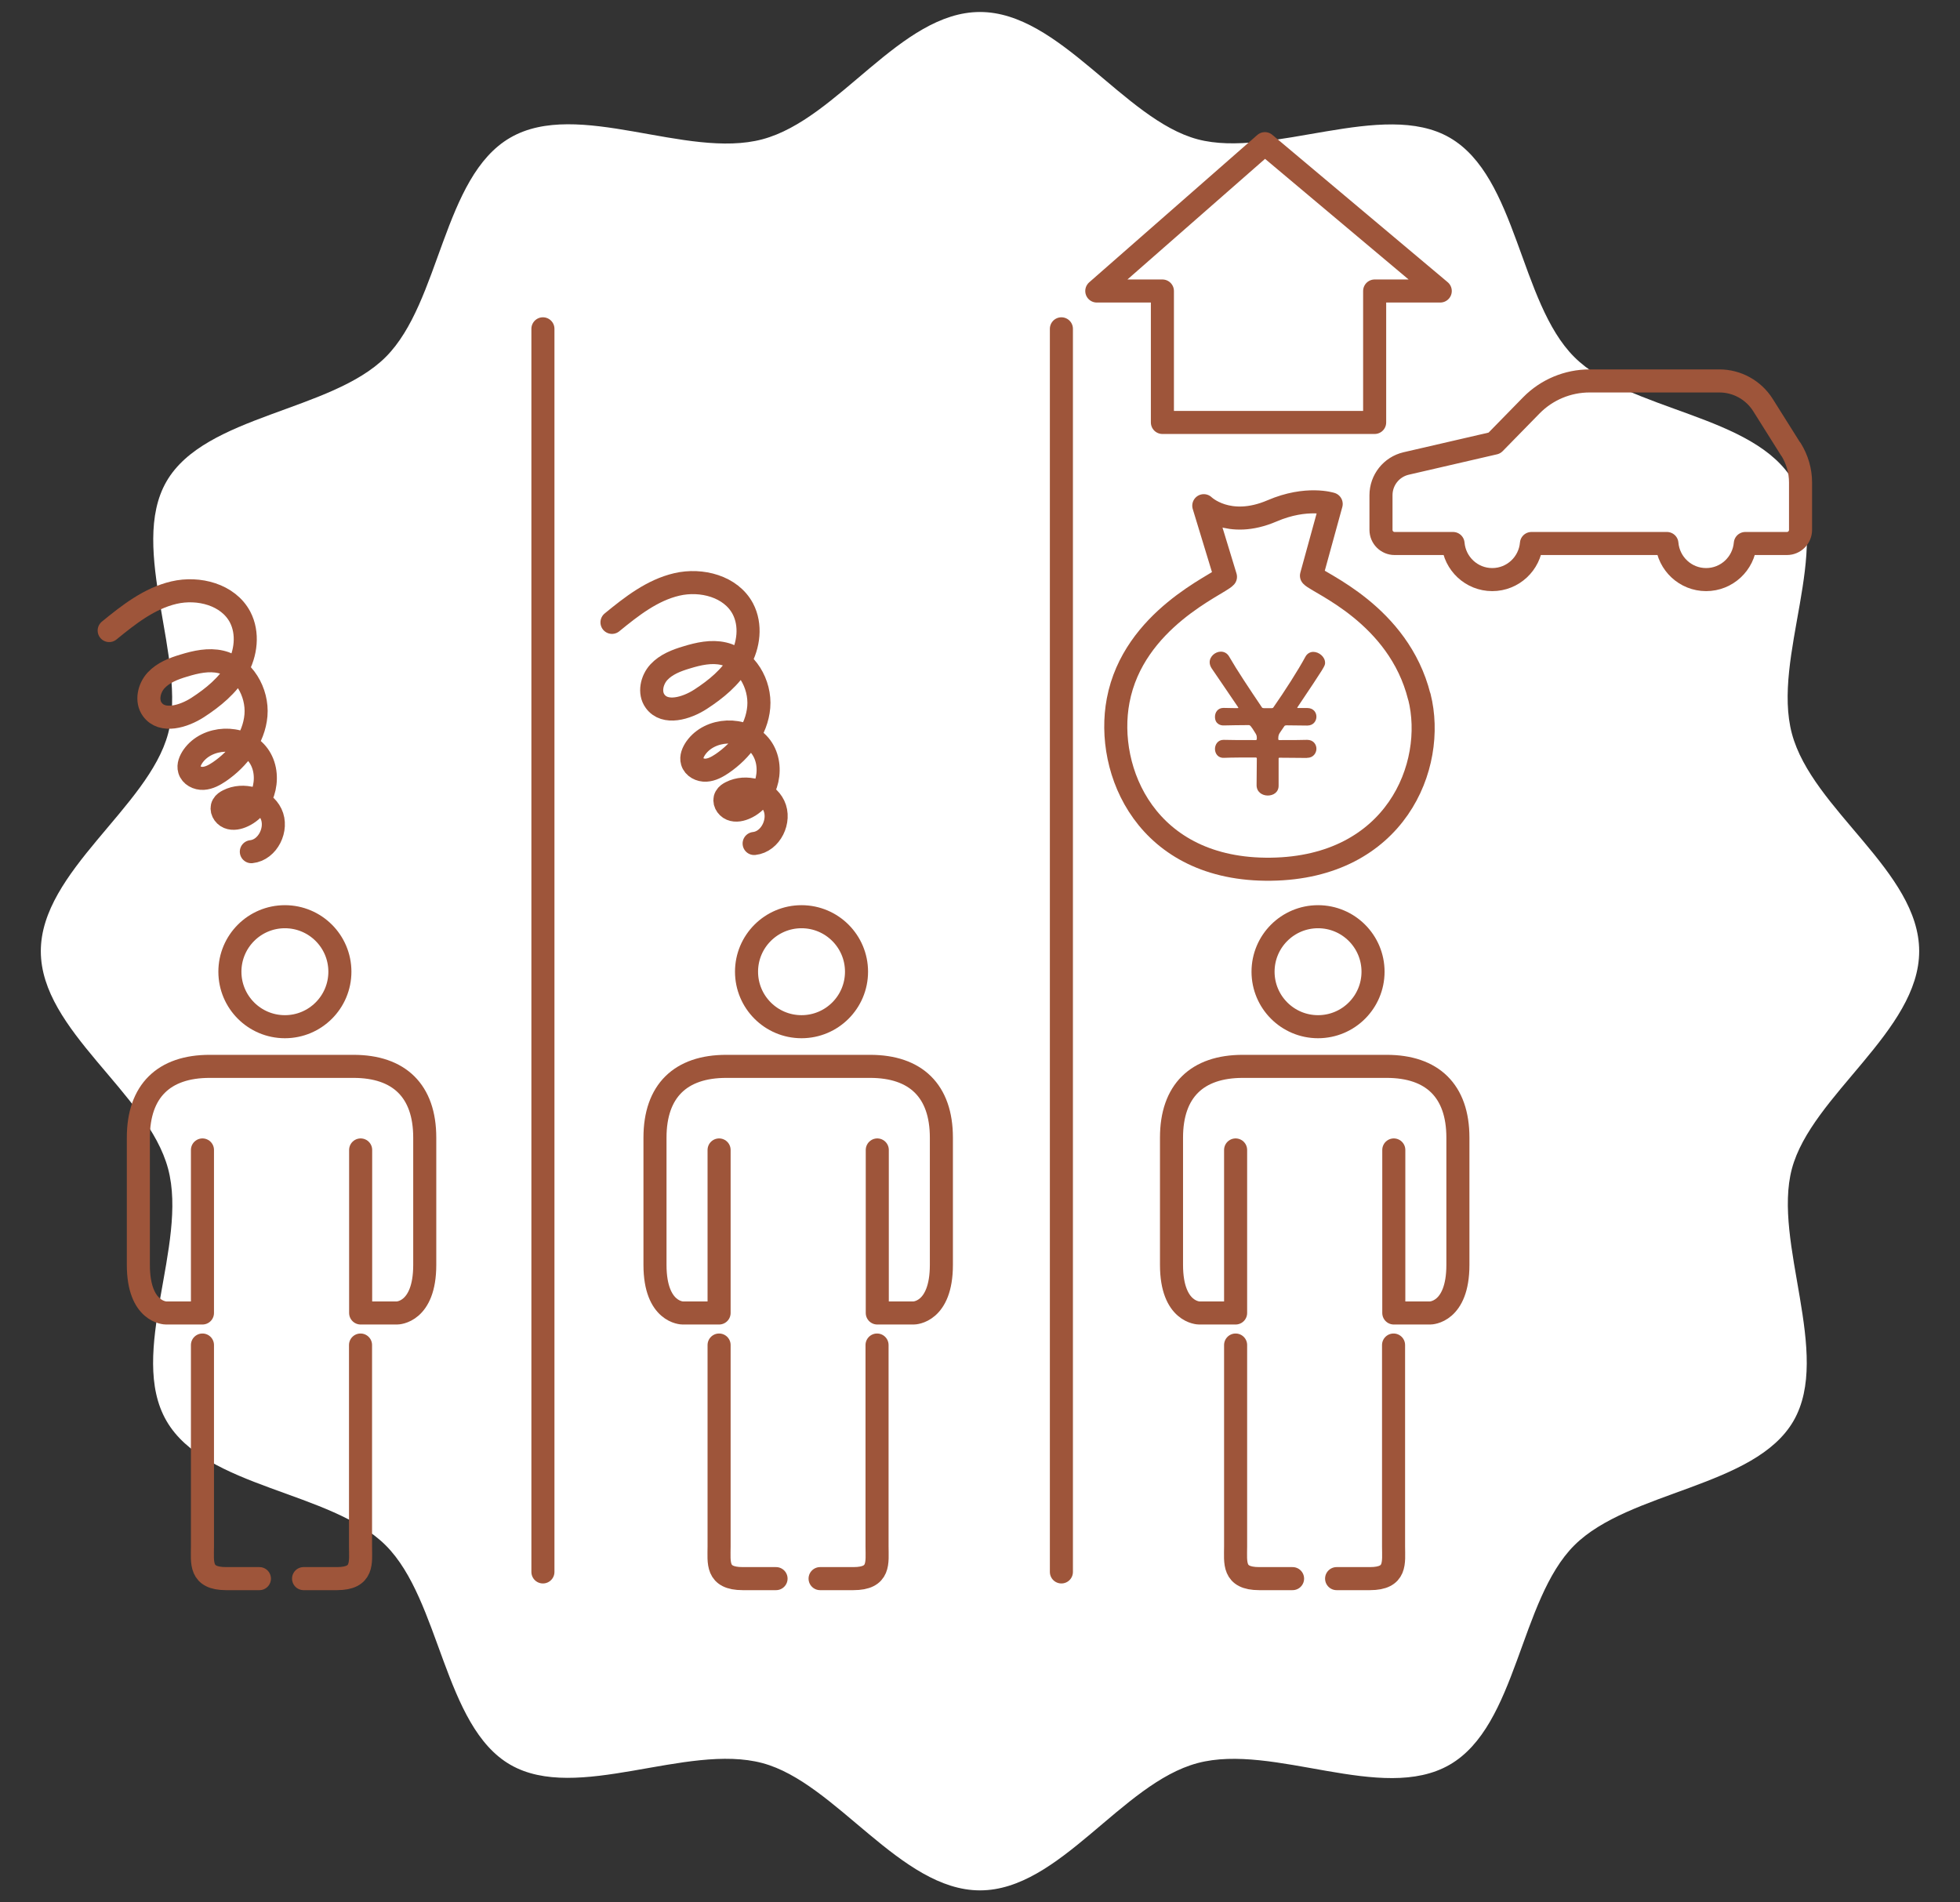
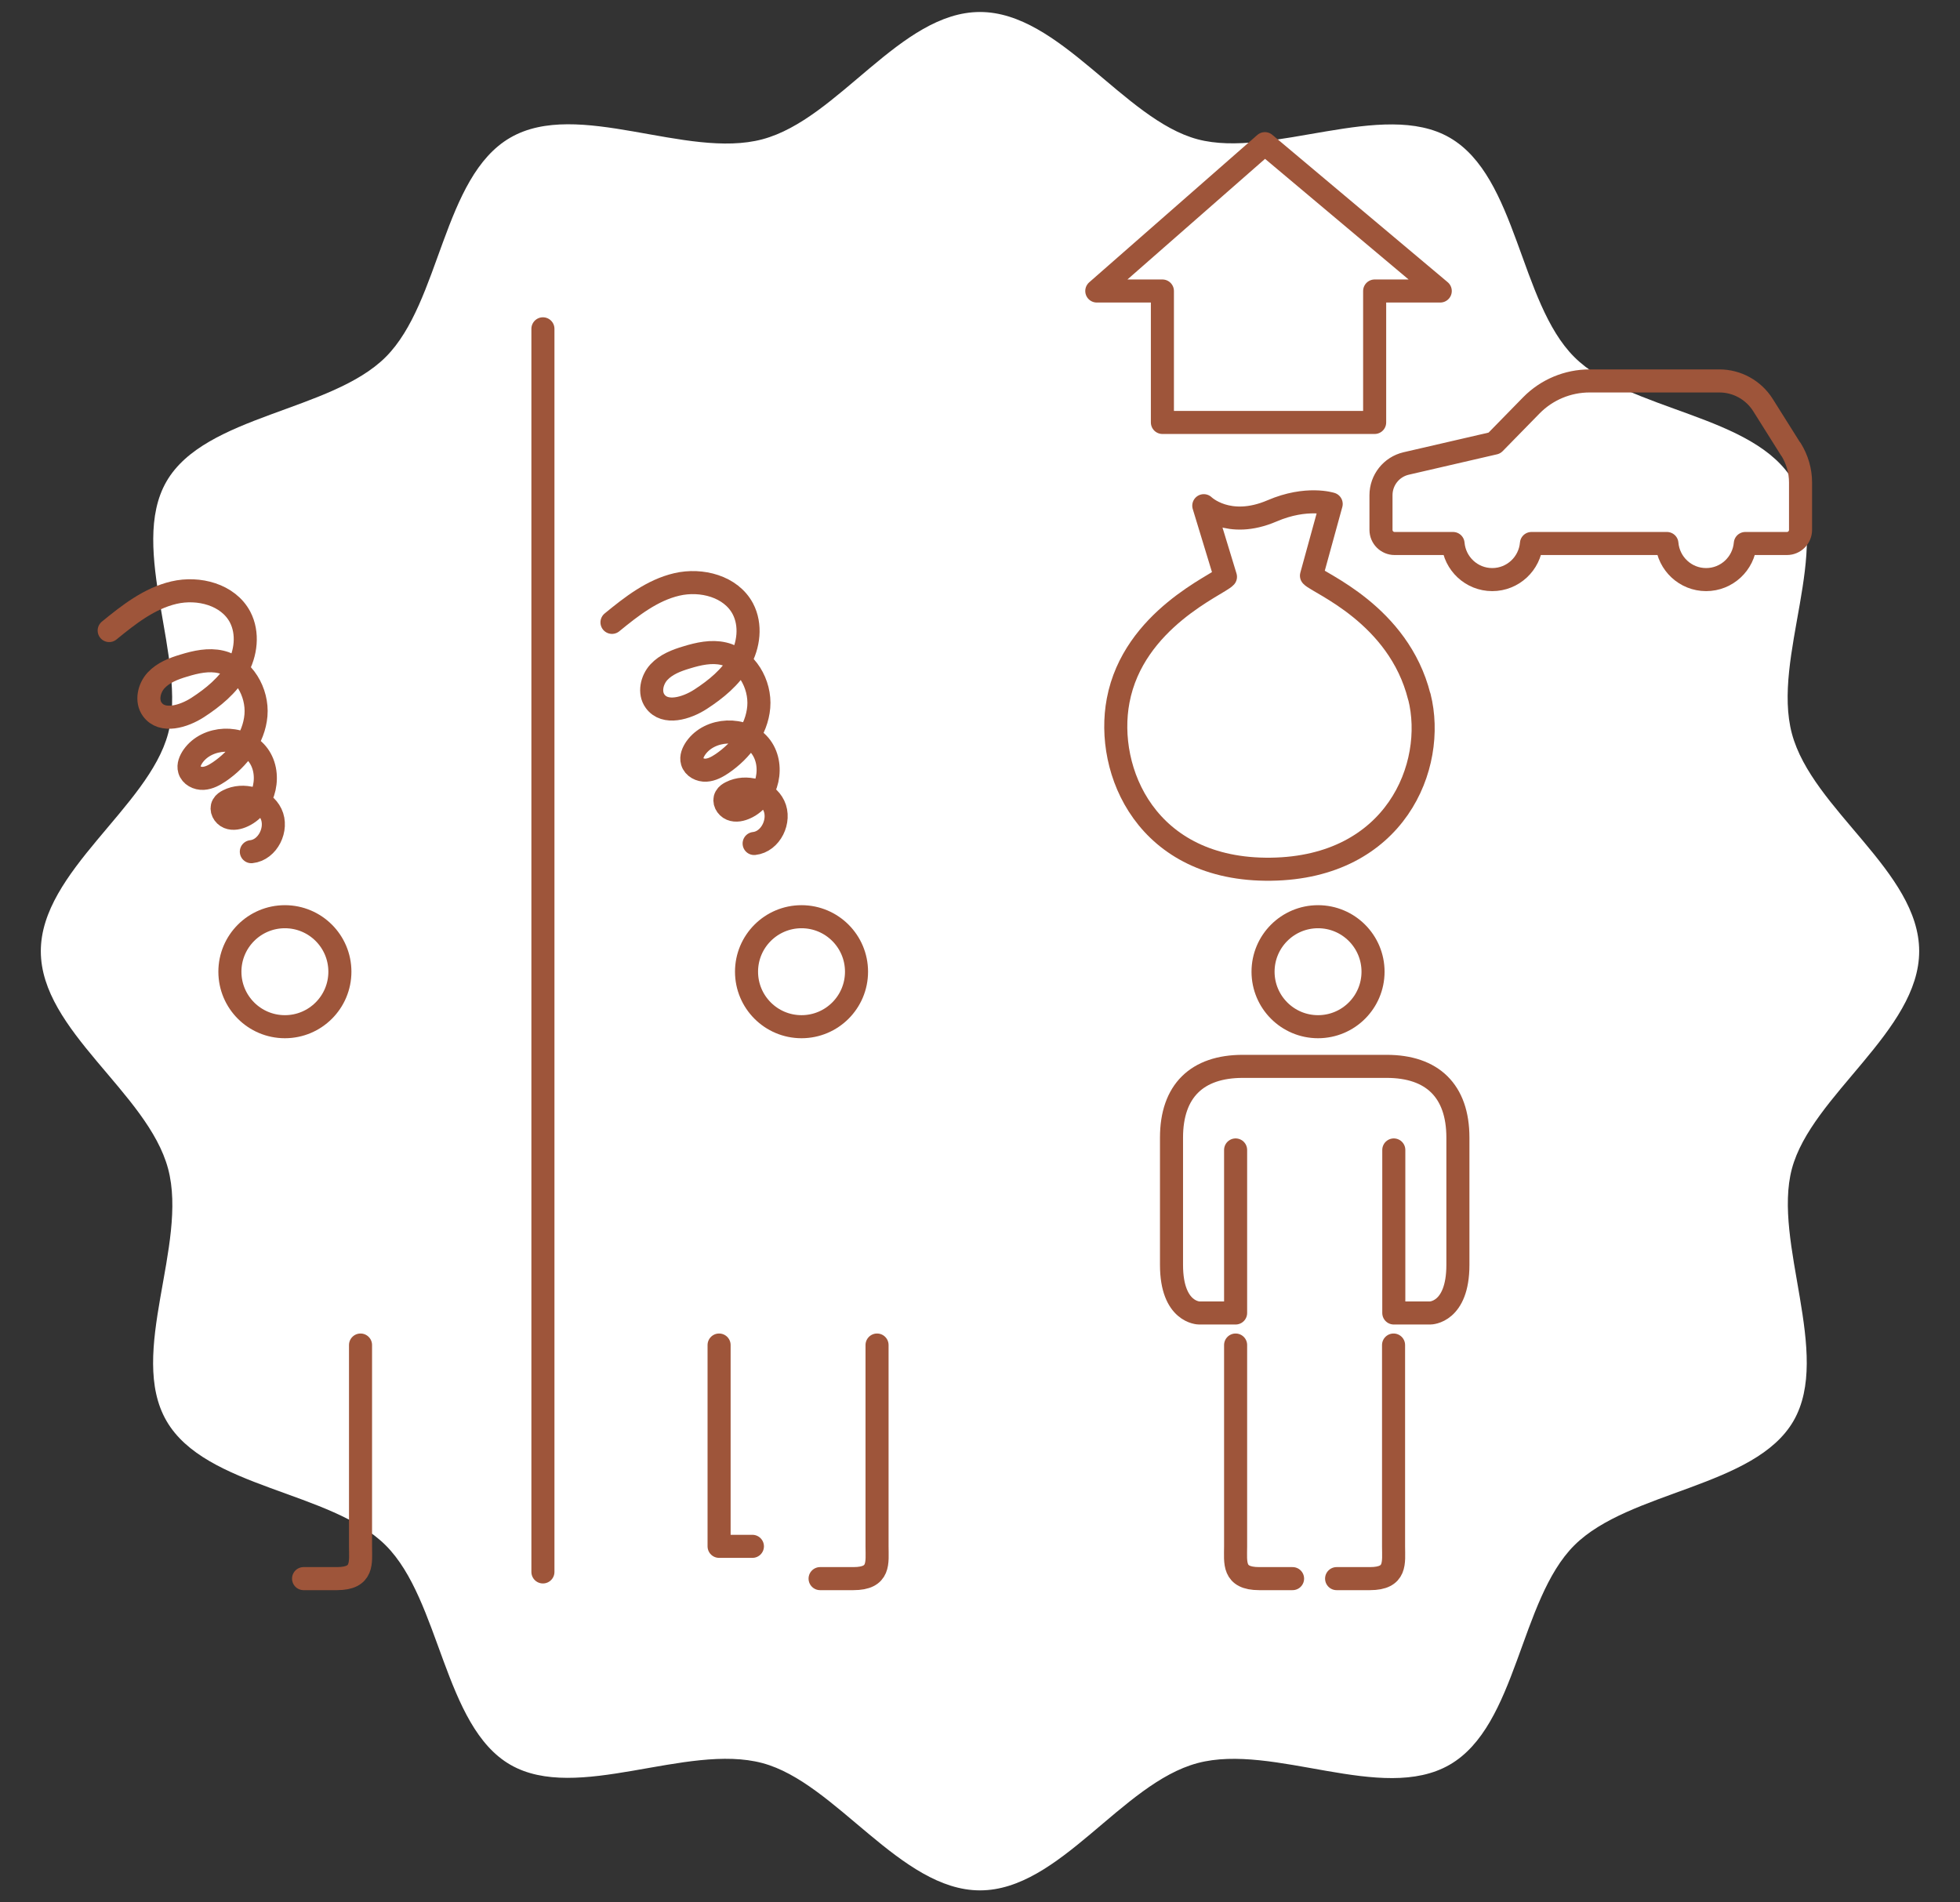
<svg xmlns="http://www.w3.org/2000/svg" id="_レイヤー_2" viewBox="0 0 170 165">
  <rect x="0" y="0" width="170" height="165" fill="#333333" stroke="none" />
  <defs>
    <style>.cls-1{clip-path:url(#clippath);}.cls-2,.cls-3,.cls-4{stroke-width:0px;}.cls-2,.cls-5{fill:none;}.cls-3{fill:#9e553a;}.cls-4{fill:#fff;}.cls-5{stroke:#9e553a;stroke-linecap:round;stroke-linejoin:round;stroke-width:2px;}</style>
    <clipPath id="clippath">
      <rect class="cls-2" width="170" height="165" />
    </clipPath>
  </defs>
  <g id="contents">
    <g class="cls-1">
      <path class="cls-4" d="M166.46,82.5c0,6.91-9.34,12.5-11.04,18.87s3.48,16.09.14,21.87-14.27,6.05-19.02,10.8-4.94,15.63-10.8,19.02-15.27-1.9-21.87-.14-11.96,11.04-18.87,11.04-12.5-9.34-18.87-11.04c-6.59-1.76-16.09,3.48-21.87.14s-6.05-14.27-10.8-19.02c-4.75-4.75-15.63-4.94-19.02-10.8s1.9-15.27.14-21.87-11.04-11.96-11.04-18.87,9.34-12.5,11.04-18.87-3.48-16.09-.14-21.87,14.27-6.05,19.02-10.8,4.94-15.63,10.8-19.02,15.27,1.9,21.87.14S78.09,1.04,85,1.04s12.5,9.34,18.87,11.04,16.09-3.48,21.87-.14c5.86,3.39,6.05,14.27,10.8,19.02s15.63,4.94,19.02,10.8-1.9,15.27-.14,21.87,11.04,11.96,11.04,18.87Z" />
      <circle class="cls-5" cx="24.71" cy="84.28" r="4.77" />
-       <path class="cls-5" d="M17.56,99.74v14.14h-3.16s-2.4,0-2.4-4.17v-11.04c0-4.05,2.22-6.18,6.18-6.18h12.48c3.95,0,6.18,2.12,6.18,6.18s0,6.87,0,11.04c0,4.17-2.4,4.17-2.4,4.17h-3.16v-14.14" />
      <path class="cls-5" d="M26.33,136.92s.57,0,2.89,0,2.05-1.39,2.05-2.8,0-17.46,0-17.46" />
-       <path class="cls-5" d="M17.56,116.66v17.46c0,1.41-.26,2.8,2.05,2.8h2.89" />
      <circle class="cls-5" cx="69.52" cy="84.28" r="4.77" />
-       <path class="cls-5" d="M62.37,99.74v14.14h-3.16s-2.4,0-2.4-4.17v-11.04c0-4.05,2.22-6.18,6.18-6.18h12.48c3.95,0,6.18,2.12,6.18,6.18,0,4.05,0,6.87,0,11.04,0,4.17-2.4,4.17-2.4,4.17h-3.16v-14.14" />
      <path class="cls-5" d="M71.13,136.92s.57,0,2.89,0,2.05-1.39,2.05-2.8,0-17.46,0-17.46" />
-       <path class="cls-5" d="M62.37,116.66v17.46c0,1.41-.26,2.8,2.05,2.8h2.89" />
+       <path class="cls-5" d="M62.37,116.66v17.46h2.89" />
      <circle class="cls-5" cx="114.32" cy="84.28" r="4.77" />
      <path class="cls-5" d="M107.17,99.74v14.14h-3.16s-2.4,0-2.4-4.17v-11.04c0-4.05,2.22-6.18,6.18-6.18h12.48c3.95,0,6.18,2.12,6.18,6.18s0,6.87,0,11.04c0,4.17-2.4,4.17-2.4,4.17h-3.16v-14.14" />
      <path class="cls-5" d="M115.93,136.92s.57,0,2.89,0,2.05-1.39,2.05-2.8,0-17.46,0-17.46" />
      <path class="cls-5" d="M107.17,116.66v17.46c0,1.41-.26,2.8,2.05,2.8h2.89" />
      <polygon class="cls-5" points="124.92 25.24 109.71 12.46 95.13 25.24 100.82 25.24 100.82 36.64 119.23 36.64 119.23 25.24 124.92 25.24" />
      <path class="cls-5" d="M123.1,60.43c-1.79-7.15-8.74-9.84-9.35-10.5l1.71-6.22s-2.13-.69-5.13.6c-3.8,1.63-5.92-.45-5.92-.45l1.88,6.17c-.59.67-7.98,3.67-9.31,10.74-1.15,6.08,2.46,14.76,13.25,14.62,10.79-.14,14.39-8.95,12.88-14.96Z" />
-       <path class="cls-3" d="M113.38,65.74c-.72,0-1.54-.02-2.4-.02-.07,0-.08.03-.08.08v2.35c0,.57-.46.85-.94.85s-.97-.3-.97-.9c0-.75.02-1.53.02-2.3,0-.07-.03-.1-.1-.1-1.07,0-2.05,0-2.74.03-.54.03-.79-.39-.79-.77s.25-.79.74-.79h.03c.51.02,1.58.02,2.74.02.1,0,.1-.02.12-.1,0-.2,0-.29-.1-.46-.44-.72-.49-.74-.62-.74-.82,0-1.56.02-2.12.03-.31.02-.79-.13-.79-.75,0-.39.25-.77.74-.77h.03c.26,0,.66.02,1.13.02.13,0,.13-.02.13-.02,0-.02-.02-.03-.03-.07-.87-1.3-1.77-2.59-2.28-3.35-.12-.18-.18-.36-.18-.54,0-.51.49-.92.97-.92.28,0,.56.13.74.46.66,1.15,1.72,2.74,2.82,4.37.05.07.07.05.16.07h.71c.08-.02.08,0,.13-.07.98-1.4,2.15-3.23,2.77-4.38.16-.3.43-.43.69-.43.49,0,1.02.43,1.02.94,0,.28,0,.29-2.38,3.84-.02.03-.03.05-.03.07s.03.02.1.02h.77c.53,0,.79.38.79.75s-.26.77-.79.77h-.02l-1.79-.02c-.13.02-.13,0-.2.1l-.28.41c-.2.28-.23.36-.23.69.02.07.03.08.11.08.99,0,1.87,0,2.38-.02h.02c.53,0,.8.39.8.77s-.28.79-.8.79h-.02Z" />
      <path class="cls-5" d="M155.33,38.98l-2.42-3.85c-.82-1.3-2.25-2.09-3.78-2.09h-11.26c-1.89,0-3.71.76-5.04,2.11l-3.21,3.28-7.66,1.77c-1.28.3-2.18,1.44-2.18,2.75v3.01c0,.65.53,1.18,1.18,1.18h5.07c.15,1.75,1.61,3.13,3.4,3.13s3.25-1.38,3.4-3.13h11.75c.15,1.75,1.61,3.13,3.4,3.13s3.25-1.38,3.4-3.13h3.61c.65,0,1.18-.53,1.18-1.18v-4.11c0-1.02-.29-2.01-.83-2.88Z" />
      <line class="cls-5" x1="47.09" y1="28.52" x2="47.09" y2="136.34" />
-       <line class="cls-5" x1="92.06" y1="28.52" x2="92.06" y2="136.34" />
      <path class="cls-5" d="M9.47,54.69c1.7-1.39,3.48-2.79,5.62-3.29s4.7.17,5.73,2.11c.74,1.41.52,3.18-.27,4.56s-2.06,2.42-3.4,3.29c-1.22.79-3.09,1.35-3.94.17-.54-.74-.29-1.85.33-2.52s1.52-1.02,2.4-1.28c1.04-.32,2.16-.57,3.22-.32,1.96.46,3.21,2.63,3.04,4.63s-1.52,3.77-3.18,4.9c-.42.28-.88.54-1.39.57s-1.06-.25-1.2-.74c-.12-.4.07-.83.31-1.18,1.23-1.75,4.17-1.87,5.54-.24,1.37,1.63.74,4.51-1.19,5.41-.4.19-.87.3-1.28.13s-.69-.68-.47-1.07c.1-.18.27-.29.45-.38,1.29-.66,3.1-.16,3.72,1.14s-.27,3.14-1.71,3.29" />
      <path class="cls-5" d="M53.08,53.98c1.7-1.39,3.48-2.79,5.62-3.29s4.7.17,5.73,2.11c.74,1.41.52,3.18-.27,4.56s-2.06,2.42-3.4,3.29c-1.22.79-3.09,1.35-3.94.17-.54-.74-.29-1.85.33-2.52s1.52-1.02,2.4-1.28c1.04-.32,2.16-.57,3.22-.32,1.96.46,3.21,2.63,3.04,4.63s-1.52,3.77-3.18,4.9c-.42.28-.88.54-1.39.57s-1.06-.25-1.2-.74c-.12-.4.07-.83.31-1.18,1.23-1.75,4.17-1.87,5.54-.24,1.37,1.63.74,4.51-1.19,5.41-.4.19-.87.3-1.28.13s-.69-.68-.47-1.07c.1-.18.27-.29.45-.38,1.29-.66,3.1-.16,3.72,1.14s-.27,3.14-1.71,3.29" />
    </g>
  </g>
</svg>